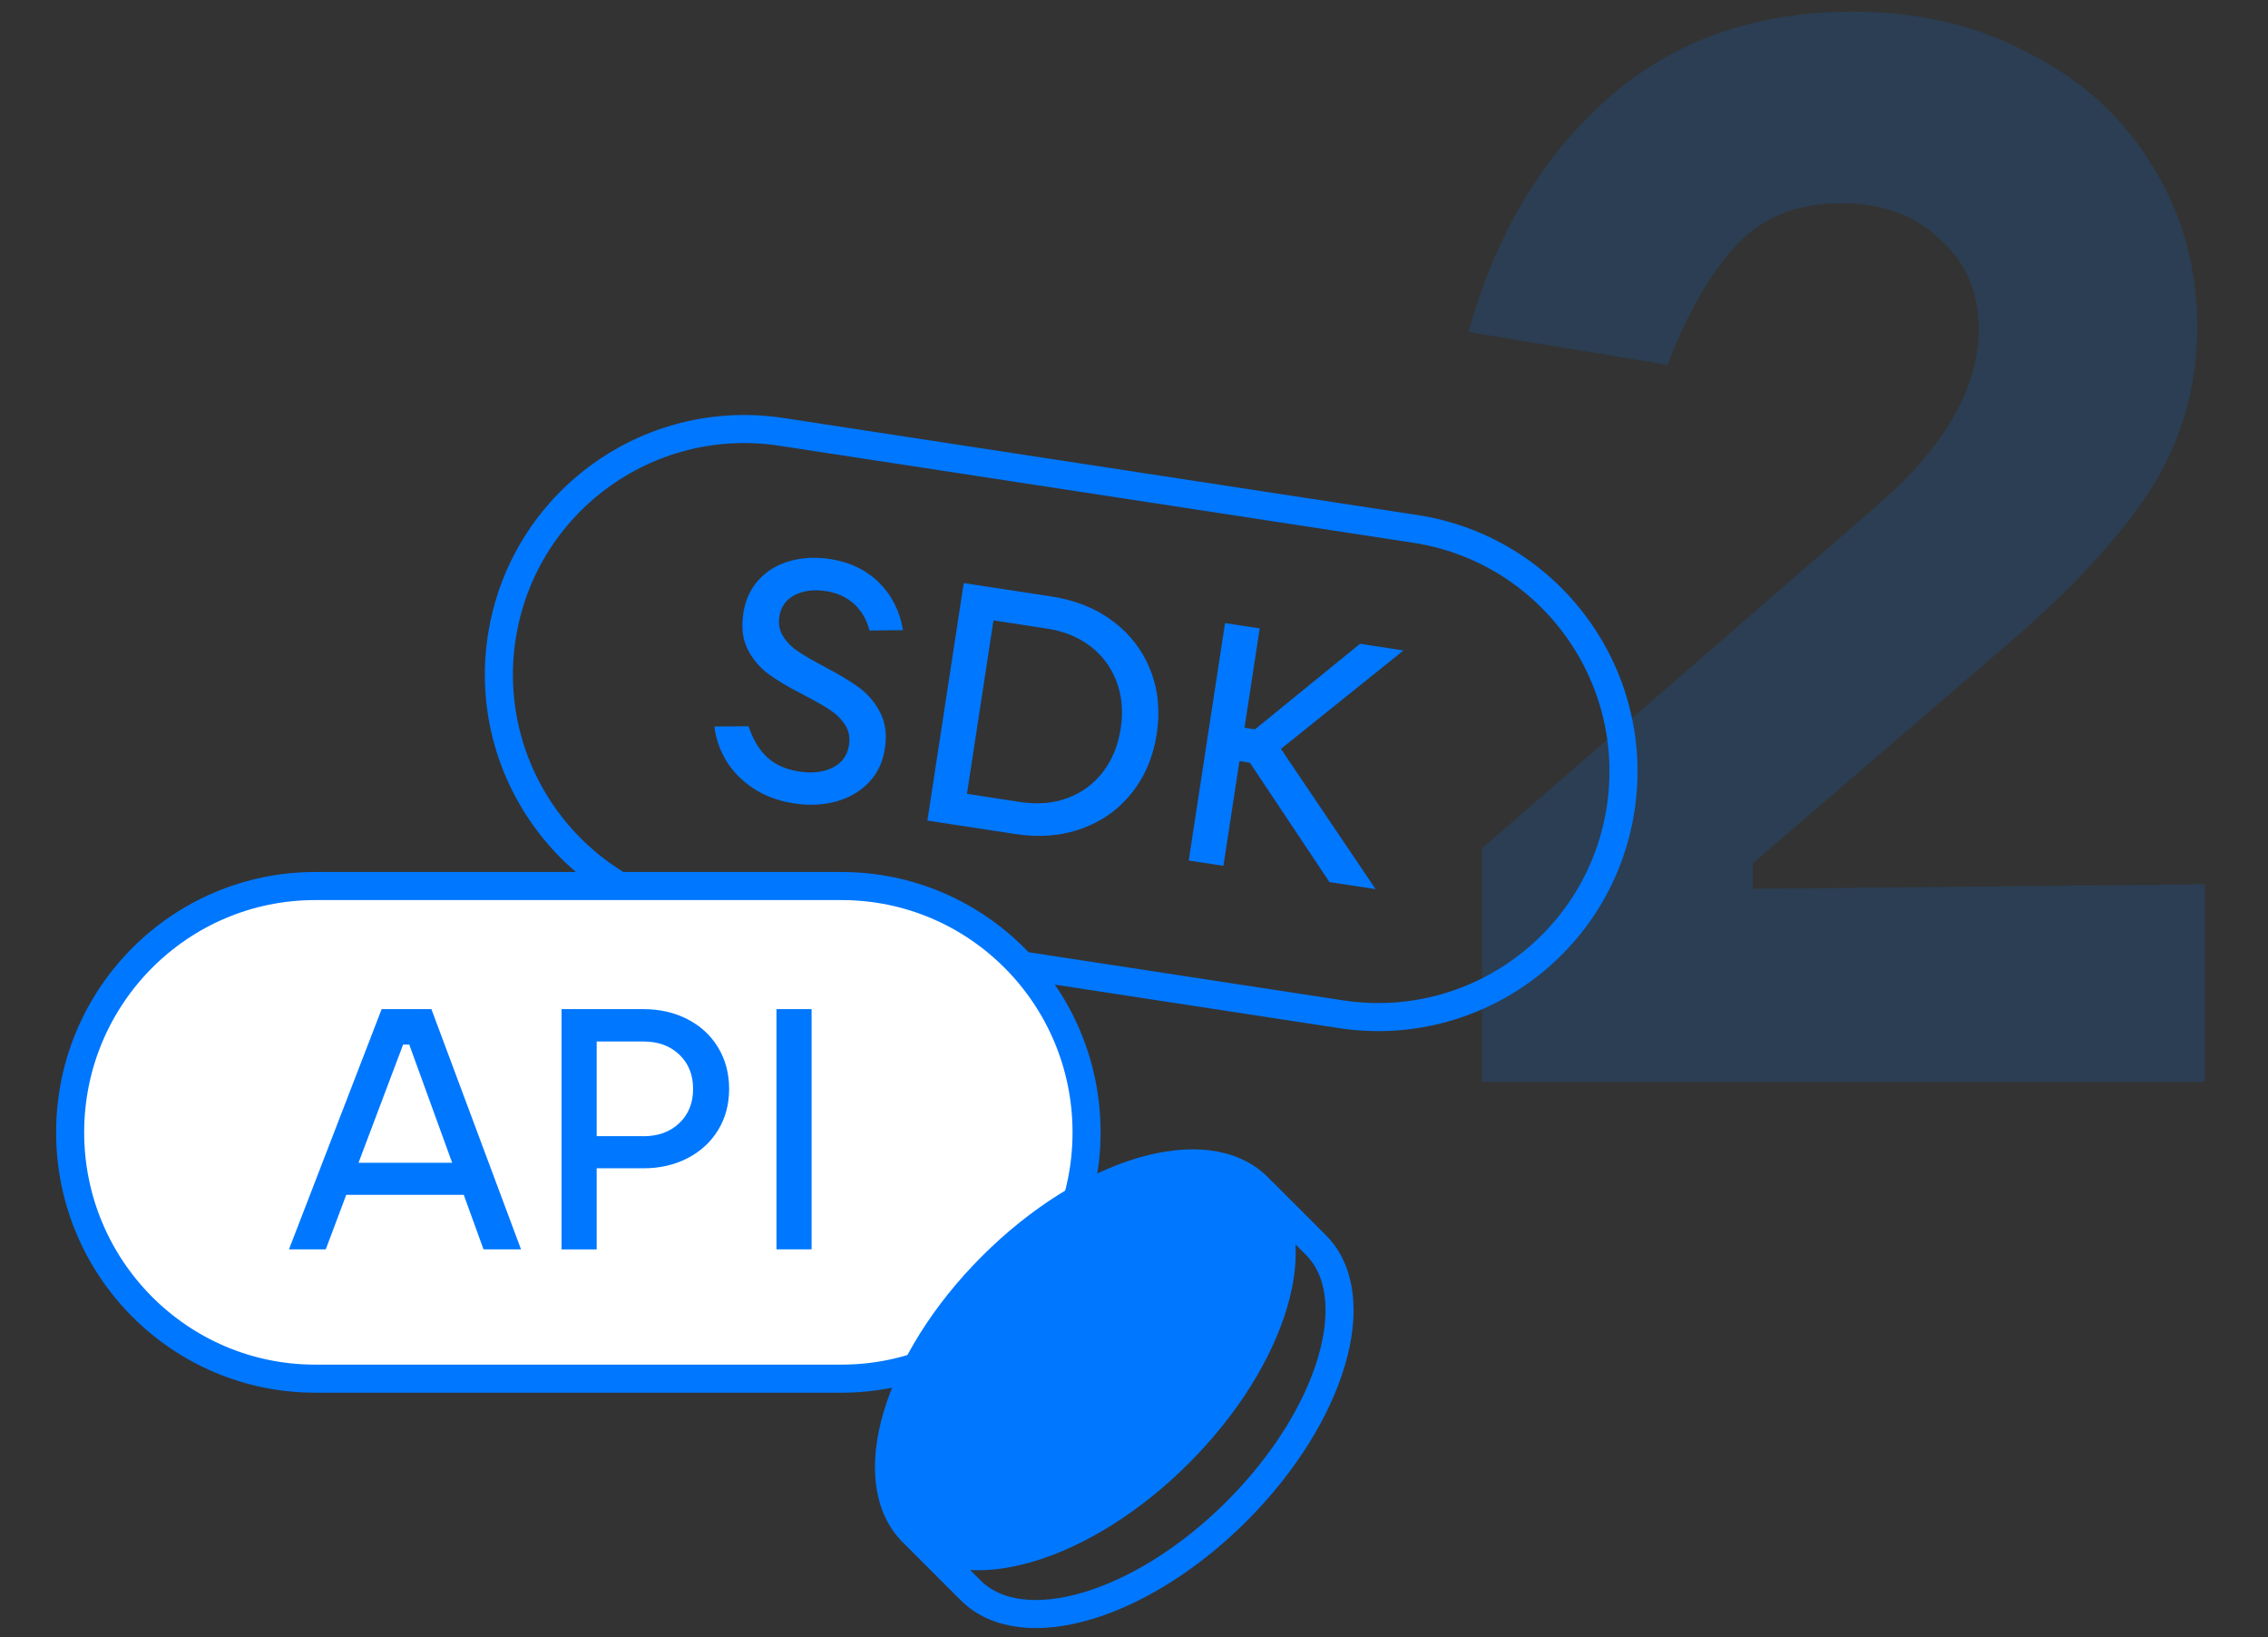
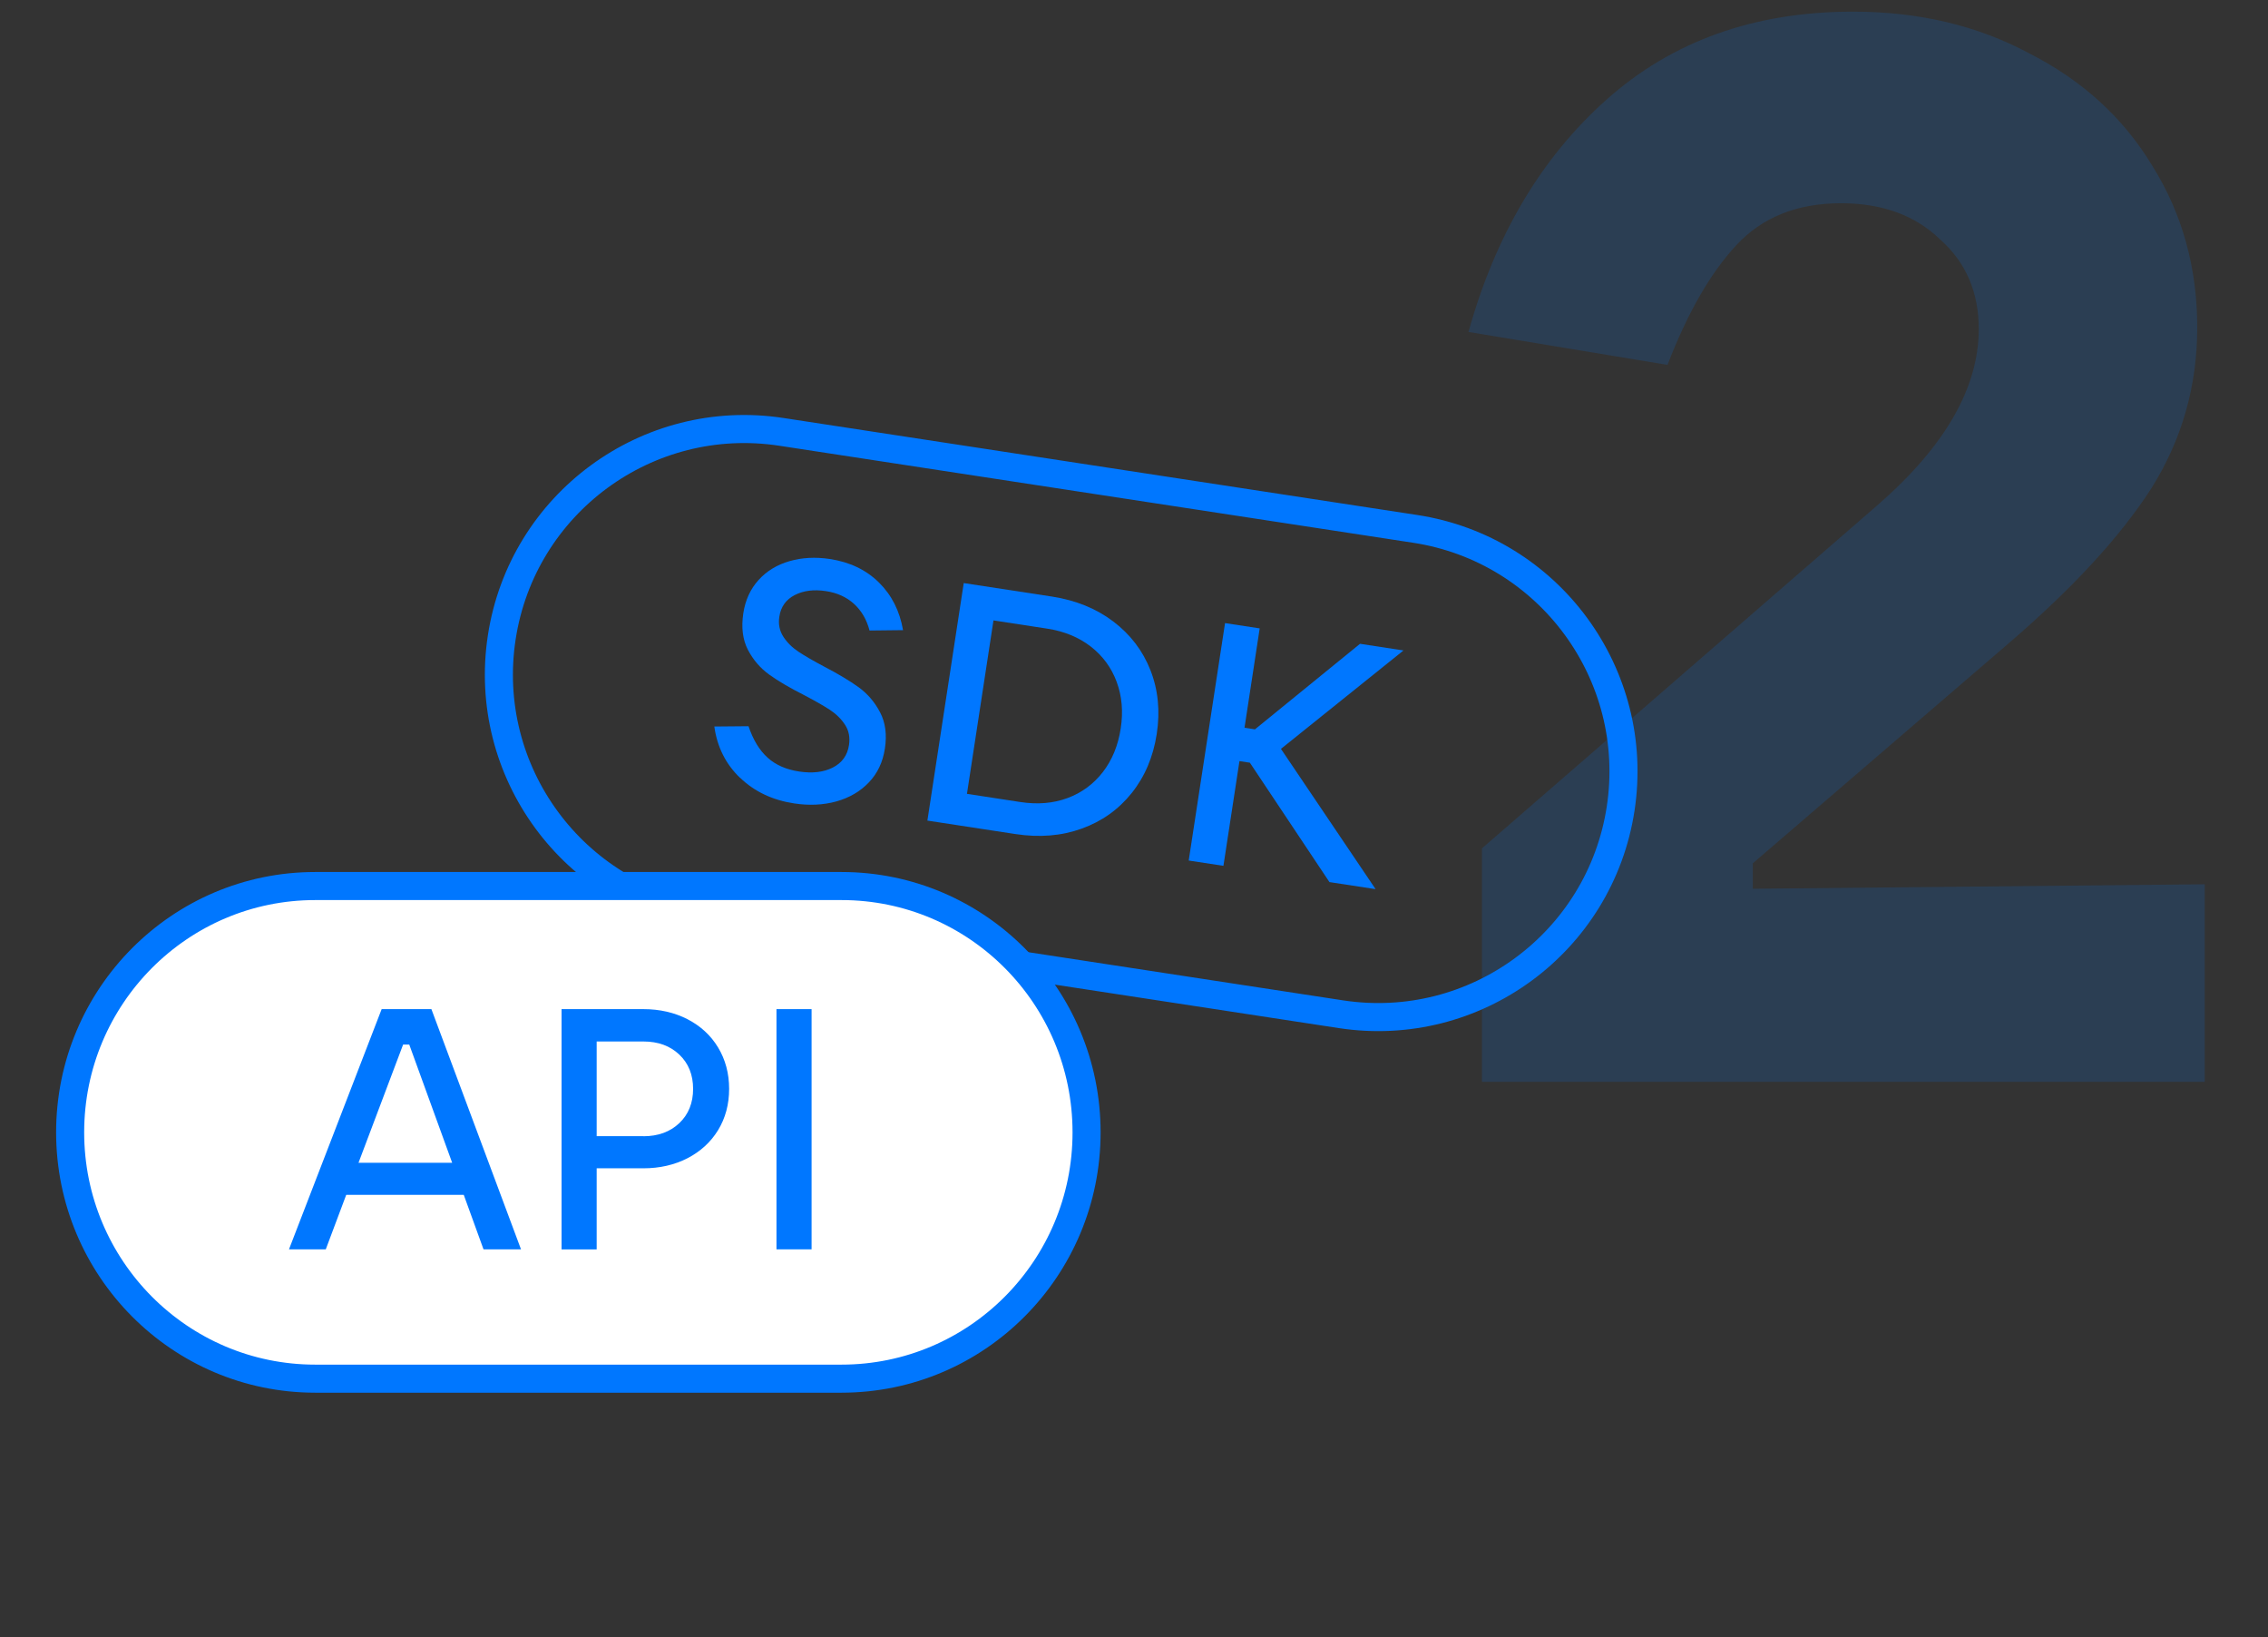
<svg xmlns="http://www.w3.org/2000/svg" width="194" height="140" viewBox="0 0 194 140" fill="none">
  <rect x="0" y="0" width="194" height="140" fill="#333333" stroke="none" />
  <path d="M126.763 92.516V72.548L160.555 43.236C166.358 38.201 169.259 33.167 169.259 28.132C169.259 24.975 168.15 22.415 165.931 20.452C163.798 18.404 160.982 17.38 157.483 17.38C153.728 17.38 150.742 18.575 148.523 20.964C146.304 23.353 144.342 26.767 142.635 31.204L125.611 28.388C127.915 20.111 131.84 13.497 137.387 8.548C143.019 3.513 150.059 0.996 158.507 0.996C164.139 0.996 169.174 2.191 173.611 4.58C178.134 6.884 181.632 10.084 184.107 14.18C186.667 18.276 187.947 22.884 187.947 28.004C187.947 33.039 186.624 37.647 183.979 41.828C181.334 45.924 177.28 50.319 171.819 55.012L149.931 73.828V76.004L188.587 75.62V92.516H126.763Z" fill="#0077FF" fill-opacity="0.16" />
  <path d="M121.049 45.227L66.847 36.933C55.385 35.179 44.672 43.049 42.918 54.51C41.164 65.972 49.034 76.685 60.495 78.438L114.697 86.733C126.159 88.486 136.872 80.617 138.626 69.155C140.38 57.694 132.51 46.981 121.049 45.227Z" stroke="#0077FF" stroke-width="2.4" stroke-linecap="round" stroke-linejoin="round" />
  <path d="M63.305 66.522C62.078 65.342 61.344 63.88 61.102 62.129L64.026 62.103C64.419 63.264 64.957 64.155 65.652 64.785C66.34 65.414 67.245 65.808 68.36 65.978C69.494 66.149 70.451 66.037 71.238 65.637C72.025 65.237 72.49 64.595 72.622 63.71C72.72 63.054 72.609 62.477 72.281 61.979C71.953 61.474 71.513 61.048 70.963 60.687C70.405 60.326 69.678 59.913 68.766 59.435C67.547 58.818 66.55 58.235 65.79 57.684C65.029 57.133 64.426 56.432 63.973 55.566C63.528 54.701 63.396 53.665 63.58 52.452C63.75 51.318 64.19 50.367 64.885 49.6C65.58 48.833 66.465 48.295 67.534 47.987C68.602 47.679 69.75 47.62 70.982 47.803C72.694 48.066 74.09 48.734 75.185 49.816C76.28 50.898 76.962 52.255 77.244 53.888L74.379 53.92C74.13 52.976 73.684 52.216 73.048 51.639C72.412 51.062 71.612 50.695 70.648 50.55C69.612 50.393 68.72 50.505 67.973 50.891C67.225 51.278 66.786 51.895 66.662 52.74C66.563 53.376 66.681 53.94 67.002 54.445C67.33 54.95 67.763 55.376 68.307 55.737C68.852 56.097 69.586 56.523 70.517 57.015C71.697 57.632 72.674 58.215 73.448 58.772C74.215 59.33 74.831 60.051 75.284 60.923C75.743 61.802 75.874 62.831 75.69 64.024C75.513 65.178 75.061 66.135 74.32 66.909C73.585 67.683 72.654 68.221 71.54 68.535C70.418 68.843 69.219 68.902 67.934 68.706C66.072 68.424 64.524 67.689 63.305 66.509V66.522Z" fill="#0077FF" />
  <path d="M79.328 70.168L82.436 49.862L89.983 51.016C92.015 51.331 93.766 52.039 95.228 53.147C96.69 54.255 97.752 55.645 98.408 57.317C99.064 58.989 99.247 60.805 98.945 62.765C98.644 64.726 97.929 66.411 96.802 67.82C95.674 69.23 94.244 70.246 92.52 70.863C90.796 71.486 88.914 71.636 86.875 71.328L79.328 70.174V70.168ZM87.294 68.588C88.75 68.811 90.094 68.699 91.314 68.247C92.533 67.794 93.536 67.053 94.336 66.024C95.13 64.995 95.641 63.755 95.864 62.293C96.087 60.851 95.969 59.526 95.516 58.307C95.064 57.087 94.323 56.084 93.294 55.284C92.264 54.491 91.025 53.98 89.563 53.757L84.98 53.055L82.711 67.886L87.288 68.588H87.294Z" fill="#0077FF" />
  <path d="M109.567 64.037L117.665 76.036L113.718 75.433L106.912 65.224L106.02 65.087L104.65 74.043L101.68 73.59L104.788 53.285L107.751 53.737L106.453 62.234L107.345 62.372L116.334 55.055L120.051 55.625L109.567 64.044V64.037Z" fill="#0077FF" />
  <path d="M71.981 75.771H26.962C15.385 75.771 6 85.202 6 96.835C6 108.468 15.385 117.898 26.962 117.898H71.981C83.558 117.898 92.943 108.468 92.943 96.835C92.943 85.202 83.558 75.771 71.981 75.771Z" fill="white" stroke="#0077FF" stroke-width="2.4" stroke-linecap="round" stroke-linejoin="round" />
  <path d="M44.566 106.839H41.359L39.668 102.177H29.616L27.866 106.839H24.719L32.646 86.297H36.901L44.566 106.839ZM34.482 89.326L30.666 99.437H38.678L35.006 89.326H34.482Z" fill="#0077FF" />
  <path d="M48.035 106.839V86.297H55.031C56.428 86.297 57.687 86.586 58.801 87.156C59.916 87.733 60.794 88.533 61.424 89.575C62.053 90.618 62.368 91.798 62.368 93.116C62.368 94.434 62.053 95.614 61.424 96.644C60.794 97.673 59.916 98.473 58.801 99.05C57.687 99.62 56.428 99.909 55.031 99.909H51.038V106.846H48.035V106.839ZM55.031 97.168C56.29 97.168 57.319 96.794 58.106 96.047C58.893 95.299 59.286 94.322 59.286 93.116C59.286 91.91 58.893 90.933 58.106 90.185C57.319 89.438 56.297 89.064 55.031 89.064H51.038V97.161H55.031V97.168Z" fill="#0077FF" />
  <path d="M69.421 106.839H66.418V86.297H69.421V106.839Z" fill="#0077FF" />
-   <path d="M78.559 131.531L83.024 135.996C87.443 140.416 97.632 137.386 105.788 129.23C113.945 121.073 116.967 110.884 112.555 106.465L108.09 102" stroke="#0077FF" stroke-width="2.4" stroke-linecap="round" stroke-linejoin="round" />
-   <path d="M100.841 124.288C108.996 116.132 112.025 105.938 107.605 101.519C103.186 97.1 92.992 100.128 84.837 108.283C76.681 116.439 73.653 126.632 78.073 131.052C82.492 135.471 92.686 132.443 100.841 124.288Z" fill="#0077FF" stroke="#0077FF" stroke-width="2.4" stroke-linecap="round" stroke-linejoin="round" />
</svg>